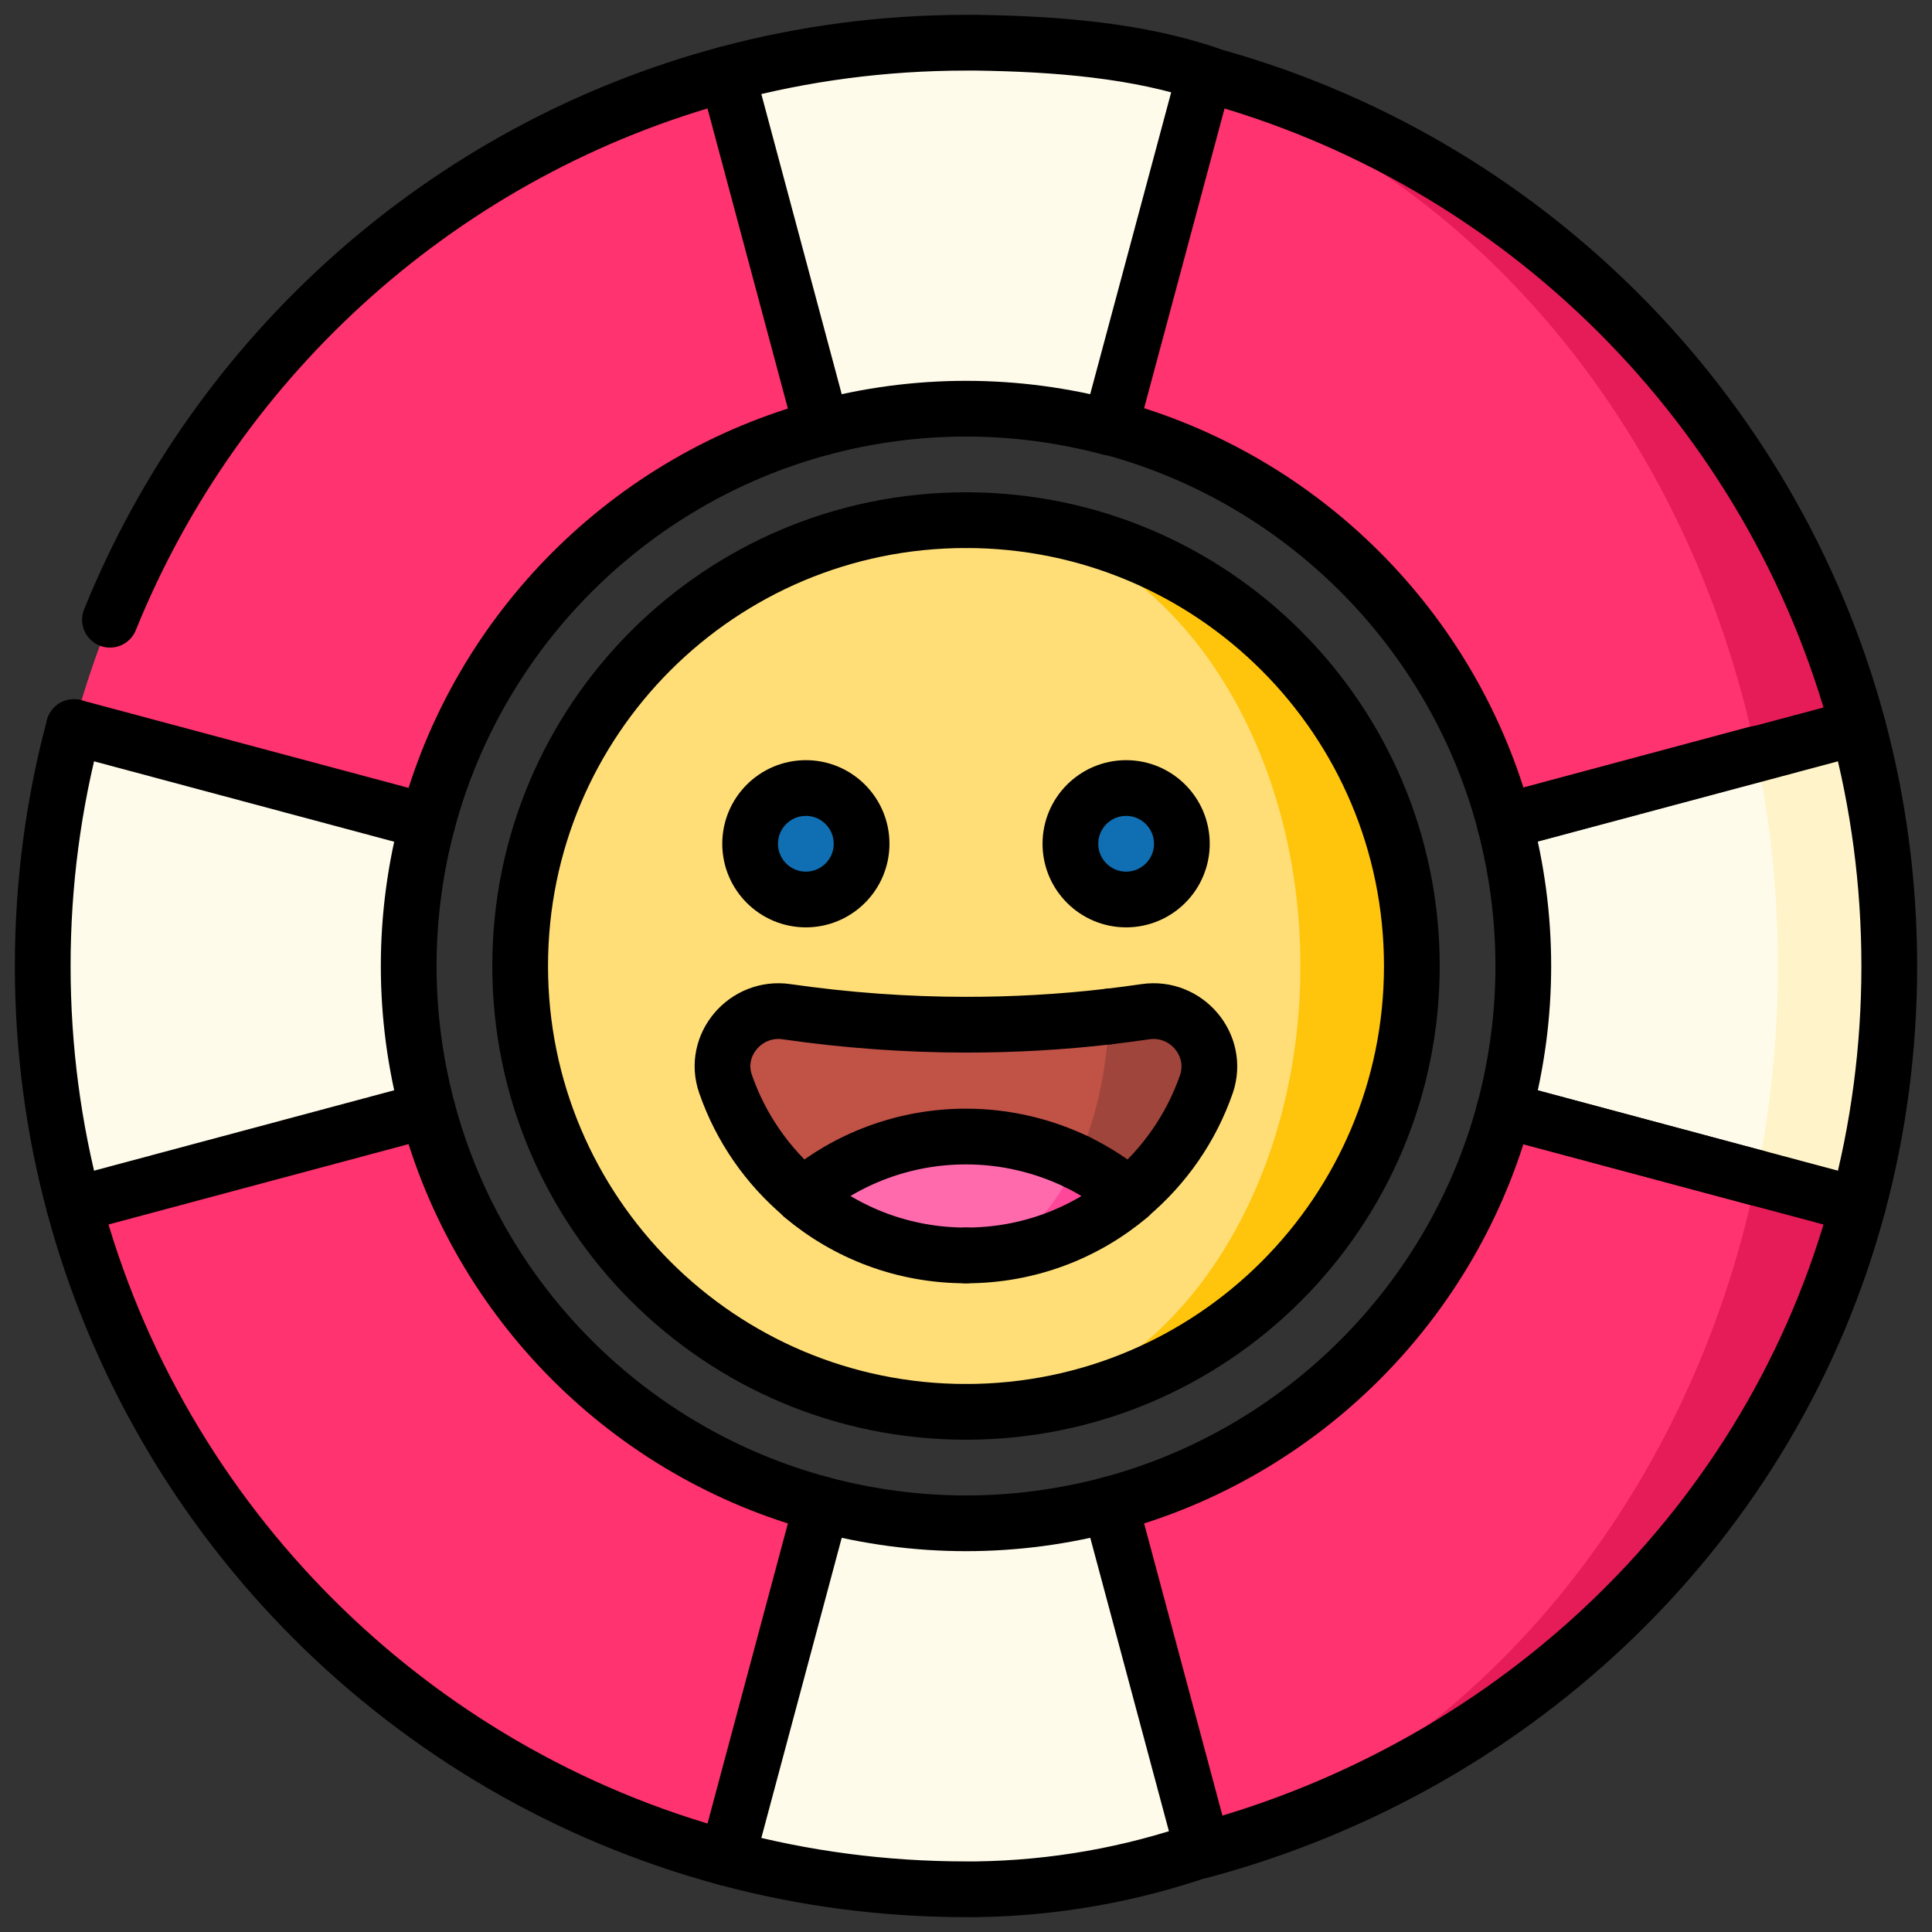
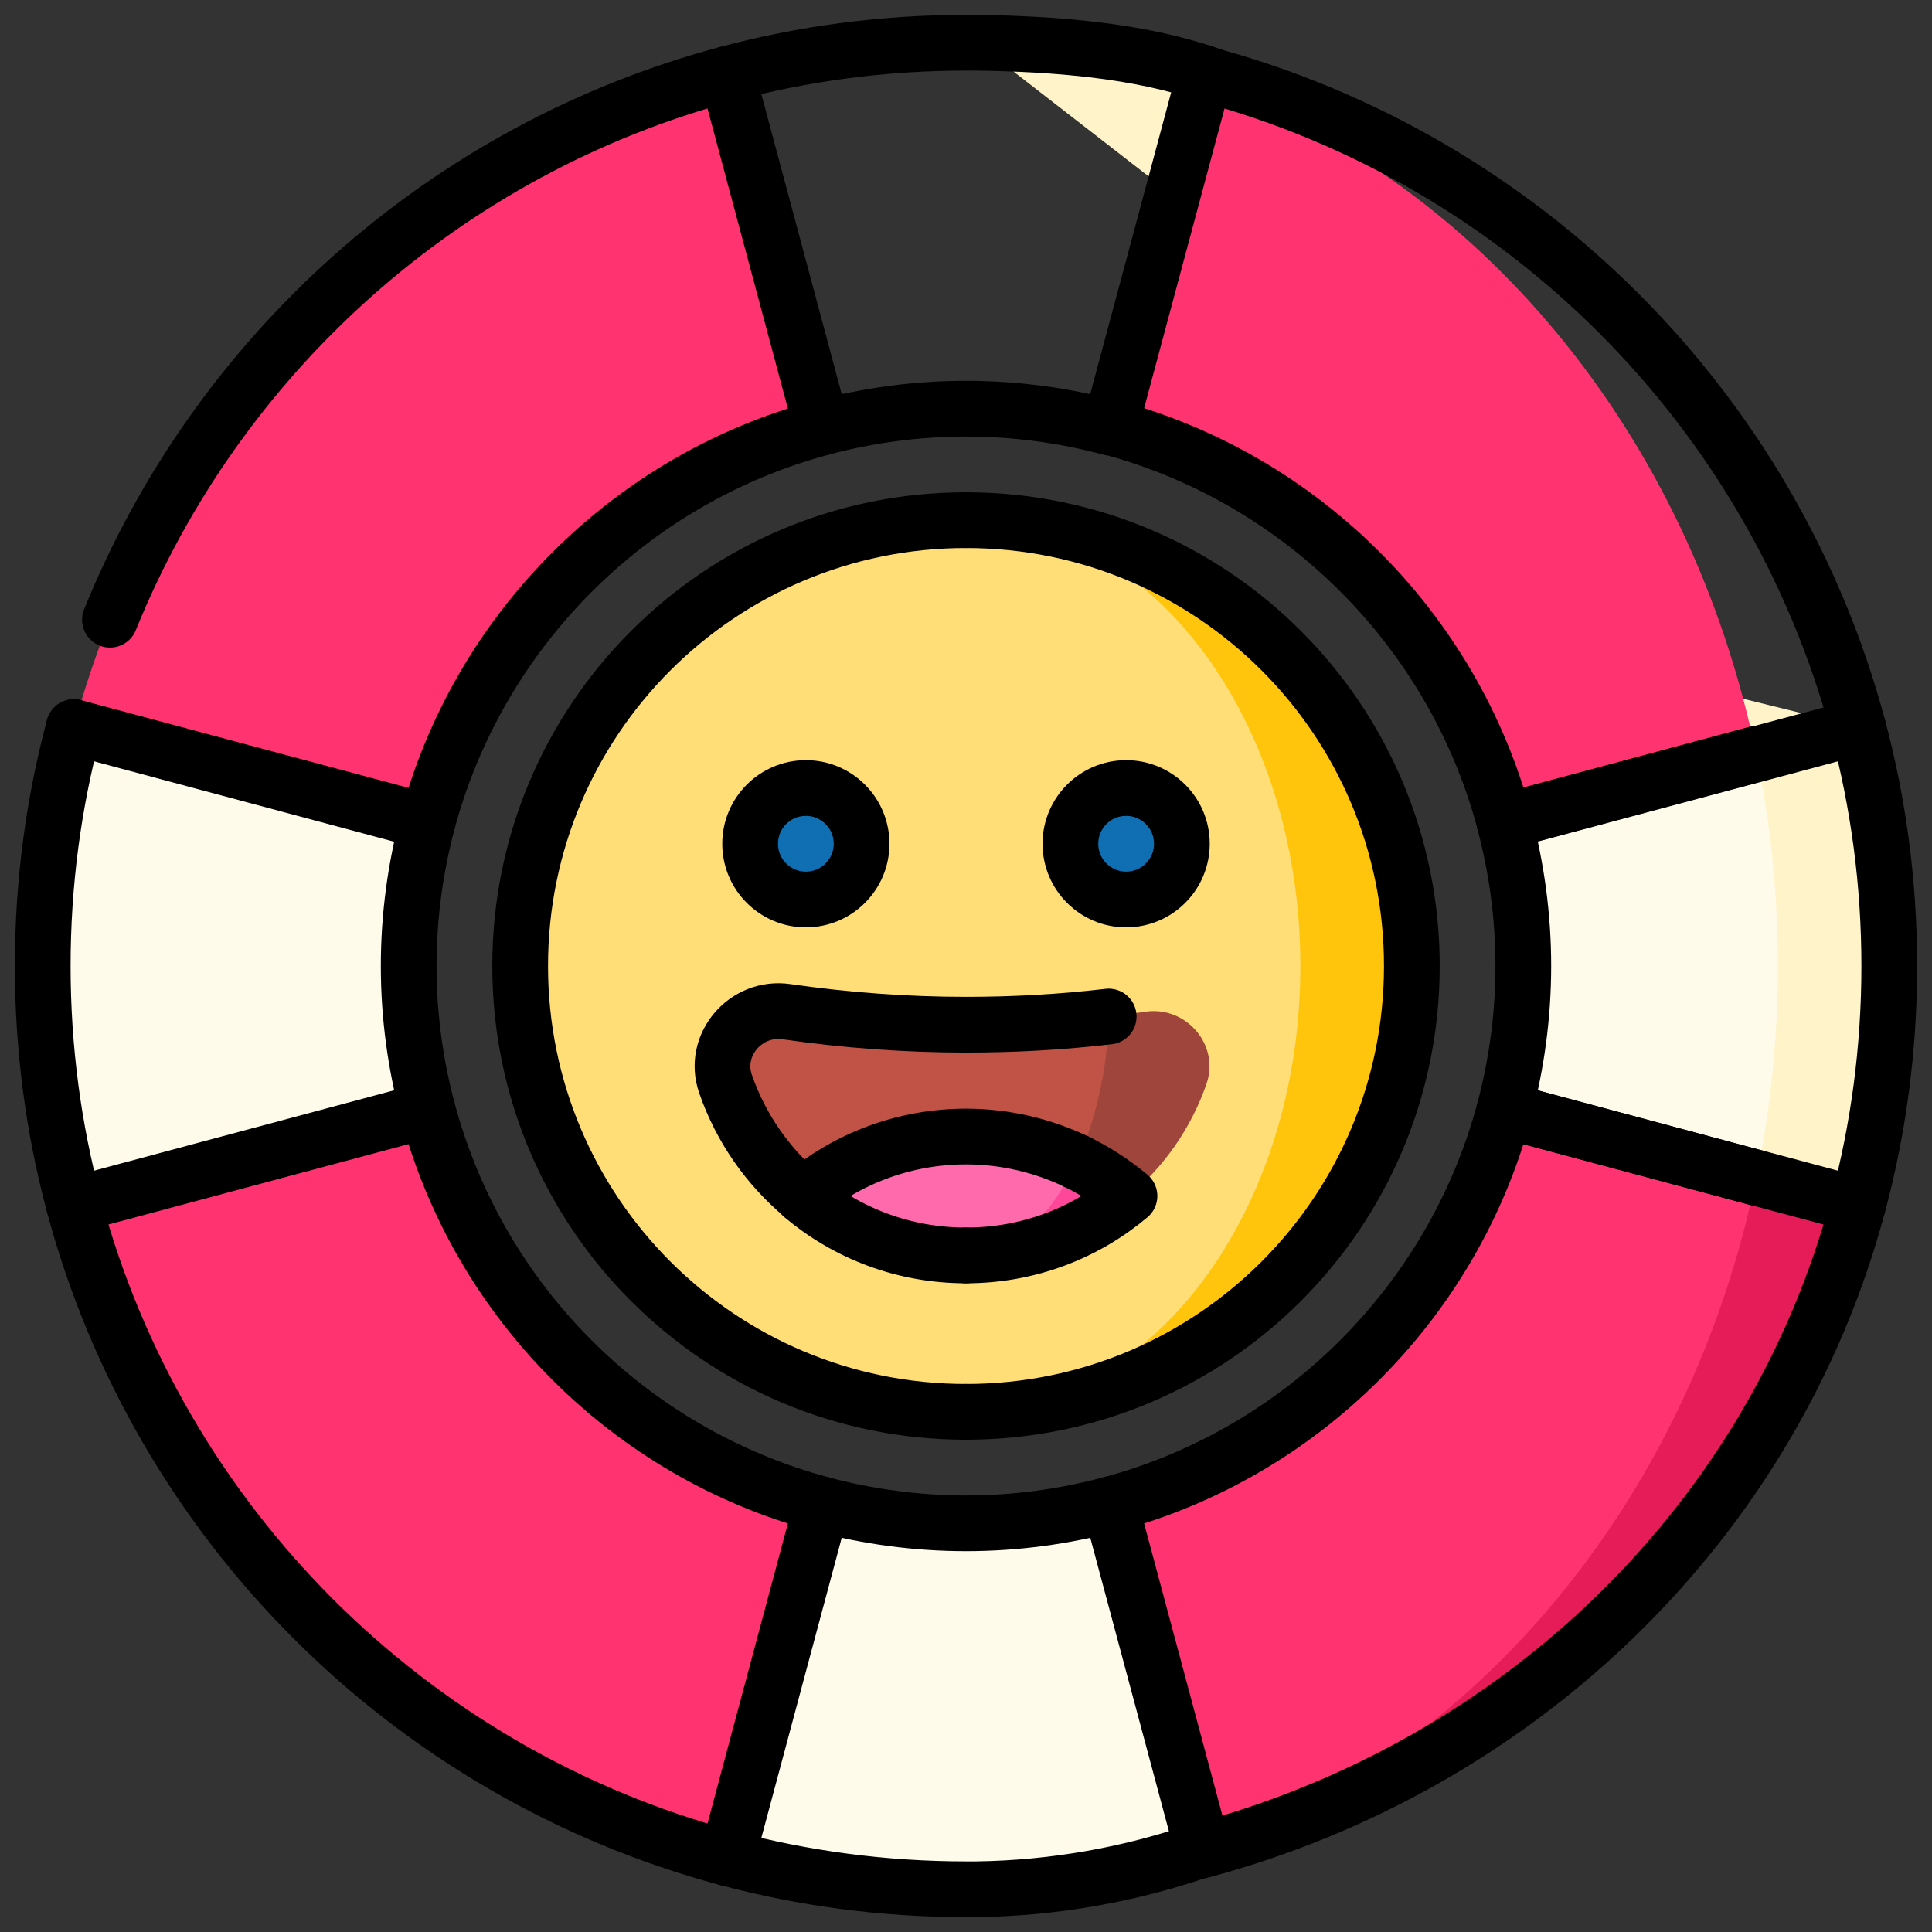
<svg xmlns="http://www.w3.org/2000/svg" viewBox="0 0 520 520" text-rendering="geometricPrecision" shape-rendering="geometricPrecision" style="white-space: pre;">
  <rect x="0" y="0" width="520" height="520" fill="#333333" stroke="none" />
  <style> @keyframes safe-eyes_t { 0% { transform: translate(260px,227.1px) scale(1,1) translate(-58.1px,-15px); } 61.111% { transform: translate(260px,227.1px) scale(1,1) translate(-58.1px,-15px); } 64.833% { transform: translate(260px,227.1px) scale(1,0.207) translate(-58.1px,-15px); } 68.5% { transform: translate(260px,227.1px) scale(1,1) translate(-58.1px,-15px); } 75.944% { transform: translate(260px,227.1px) scale(1,1) translate(-58.1px,-15px); } 79.611% { transform: translate(260px,227.1px) scale(1,0.207) translate(-58.1px,-15px); } 83.333% { transform: translate(260px,227.1px) scale(1,1) translate(-58.1px,-15px); } 100% { transform: translate(260px,227.1px) scale(1,1) translate(-58.1px,-15px); } } @keyframes safe-lifesaver_t { 0% { transform: translate(260px,260px) rotate(0deg) translate(-248.5px,-248.5px); } 5.556% { transform: translate(260px,260px) rotate(0deg) translate(-248.5px,-248.5px); animation-timing-function: cubic-bezier(0,0,0.58,1); } 16.667% { transform: translate(260px,260px) rotate(-10deg) translate(-248.5px,-248.5px); animation-timing-function: cubic-bezier(0.42,0,1,1); } 37.056% { transform: translate(260px,260px) rotate(370deg) translate(-248.5px,-248.5px); animation-timing-function: cubic-bezier(0,0,0.58,1); } 48.167% { transform: translate(260px,260px) rotate(360deg) translate(-248.5px,-248.5px); } 100% { transform: translate(260px,260px) rotate(360deg) translate(-248.5px,-248.5px); } } </style>
  <g id="safe-face" transform="translate(260,260) translate(-120,-120)">
    <path id="safe-Fill-203" d="M248.5,128.5L248.5,368.5C314.8,368.5,368.5,314.8,368.5,248.5C368.5,182.2,314.8,128.5,248.5,128.5Z" fill="#FFC40C" stroke="none" stroke-width="1" fill-rule="evenodd" transform="translate(180,120) translate(-308.5,-248.5)" />
    <path id="safe-Fill-204" d="M338.5,248.5C338.5,182.2,298.2,128.5,248.5,128.5C182.2,128.5,128.5,182.2,128.5,248.5C128.5,314.8,182.2,368.5,248.5,368.5C298.2,368.5,338.5,314.8,338.5,248.5Z" fill="#FFDE78" stroke="none" stroke-width="1" fill-rule="evenodd" transform="translate(105,120) translate(-233.5,-248.5)" />
    <path id="safe-Stroke-217" d="M248.5,368.5C314.8,368.5,368.5,314.8,368.5,248.5C368.5,182.2,314.8,128.5,248.5,128.5" stroke="#000000" stroke-width="15" stroke-linecap="round" stroke-linejoin="round" fill="none" fill-rule="evenodd" transform="translate(180,120) translate(-308.5,-248.5)" />
    <path id="safe-Stroke-218" d="M248.5,128.5C182.2,128.5,128.5,182.2,128.5,248.5C128.5,314.8,182.2,368.5,248.5,368.5" stroke="#000000" stroke-width="15" stroke-linecap="round" stroke-linejoin="round" fill="none" fill-rule="evenodd" transform="translate(60,120) translate(-188.5,-248.5)" />
  </g>
  <g id="safe-mouth" transform="translate(260,337.9) translate(-65.538,-65.761)">
    <path id="safe-Fill-205" d="M296.8,260.8C293.5,261.3,290.2,261.7,286.9,262.1L248.5,310.3L292.5,310.3C301.9,302.4,309.1,292.1,313.2,280.3C316.9,269.8,307.8,259.2,296.8,260.8Z" fill="#A0453B" stroke="none" stroke-width="1" fill-rule="evenodd" transform="translate(98.308,24.831) translate(-281.269,-285.469)" />
    <path id="safe-Fill-206" d="M248.5,264.3C232.4,264.3,216.2,263.1,200.2,260.8C189.2,259.2,180.1,269.8,183.8,280.3C187.9,292.1,195.1,302.4,204.5,310.3L278.4,301.1C283.3,290.3,286.5,276.8,287,262.1C274.2,263.6,261.3,264.3,248.5,264.3Z" fill="#C05246" stroke="none" stroke-width="1" fill-rule="evenodd" transform="translate(52.019,24.831) translate(-234.981,-285.469)" />
    <path id="safe-Fill-207" d="M278.3,301.1L248.5,326.4C265.3,326.4,280.6,320.4,292.5,310.4C288.2,306.7,283.4,303.6,278.3,301.1Z" fill="#FF479A" stroke="none" stroke-width="1" fill-rule="evenodd" transform="translate(87.538,53.111) translate(-270.5,-313.75)" />
    <path id="safe-Fill-208" d="M278.3,301.1C271.2,316.5,260.5,326.3,248.5,326.3C231.7,326.3,216.4,320.3,204.5,310.3C216.4,300.3,231.8,294.3,248.5,294.3C259.2,294.3,269.3,296.8,278.3,301.1Z" fill="#FF6AAD" stroke="none" stroke-width="1" fill-rule="evenodd" transform="translate(58.438,49.661) translate(-241.4,-310.3)" />
    <path id="safe-Stroke-219" d="M248.5,326.4C265.3,326.4,280.6,320.4,292.5,310.4C288.2,306.8,283.4,303.7,278.3,301.2" stroke="#000000" stroke-width="15" stroke-linecap="round" stroke-linejoin="round" fill="none" fill-rule="evenodd" transform="translate(87.538,53.161) translate(-270.5,-313.8)" />
    <path id="safe-Stroke-220" d="M248.5,326.4C231.7,326.4,216.4,320.4,204.5,310.4C216.4,300.4,231.8,294.4,248.5,294.4C259.2,294.4,269.3,296.9,278.3,301.2" stroke="#000000" stroke-width="15" stroke-linecap="round" stroke-linejoin="round" fill="none" fill-rule="evenodd" transform="translate(58.438,49.761) translate(-241.4,-310.4)" />
-     <path id="safe-Stroke-221" d="M292.5,310.3C301.9,302.4,309.1,292.1,313.2,280.3C316.8,269.8,307.8,259.2,296.8,260.8C293.5,261.3,290.2,261.7,286.9,262.1" stroke="#000000" stroke-width="15" stroke-linecap="round" stroke-linejoin="round" fill="none" fill-rule="evenodd" transform="translate(117.491,24.831) translate(-300.453,-285.469)" />
    <path id="safe-Stroke-222" d="M286.9,262.1C274.1,263.6,261.3,264.3,248.5,264.3C232.4,264.3,216.2,263.1,200.2,260.8C189.2,259.2,180.1,269.8,183.8,280.3C187.9,292.1,195.1,302.4,204.5,310.3" stroke="#000000" stroke-width="15" stroke-linecap="round" stroke-linejoin="round" fill="none" fill-rule="evenodd" transform="translate(51.969,24.831) translate(-234.931,-285.469)" />
  </g>
  <g id="safe-eyes" transform="translate(260,227.1) translate(-58.1,-15)" style="animation: 1.8s linear infinite both safe-eyes_t;">
    <path id="safe-Fill-209" d="M291.6,200.6C299.88,200.6,306.6,207.32,306.6,215.6C306.6,223.88,299.88,230.6,291.6,230.6C283.32,230.6,276.6,223.88,276.6,215.6C276.6,207.32,283.32,200.6,291.6,200.6Z" fill="#106EB2" stroke="none" stroke-width="1" fill-rule="evenodd" transform="translate(101.2,15) translate(-291.6,-215.6)" />
    <path id="safe-Fill-210" d="M205.4,200.6C213.68,200.6,220.4,207.32,220.4,215.6C220.4,223.88,213.68,230.6,205.4,230.6C197.12,230.6,190.4,223.88,190.4,215.6C190.4,207.32,197.12,200.6,205.4,200.6Z" fill="#106EB2" stroke="none" stroke-width="1" fill-rule="evenodd" transform="translate(15,15) translate(-205.4,-215.6)" />
    <path id="safe-Stroke-215" d="M291.6,200.6C299.88,200.6,306.6,207.32,306.6,215.6C306.6,223.88,299.88,230.6,291.6,230.6C283.32,230.6,276.6,223.88,276.6,215.6C276.6,207.32,283.32,200.6,291.6,200.6Z" stroke="#000000" stroke-width="15" fill="none" fill-rule="evenodd" transform="translate(101.2,15) translate(-291.6,-215.6)" />
    <path id="safe-Stroke-216" d="M205.4,200.6C213.68,200.6,220.4,207.32,220.4,215.6C220.4,223.88,213.68,230.6,205.4,230.6C197.12,230.6,190.4,223.88,190.4,215.6C190.4,207.32,197.12,200.6,205.4,200.6Z" stroke="#000000" stroke-width="15" fill="none" fill-rule="evenodd" transform="translate(15,15) translate(-205.4,-215.6)" />
  </g>
  <g id="safe-lifesaver" transform="translate(260,260) translate(-248.5,-248.5)" style="animation: 1.8s linear infinite both safe-lifesaver_t;">
    <path id="safe-Fill-190" d="M342.8,426L251.3,497C272.5,496.8,293.2,493.9,312.8,488.6L342.8,426Z" fill="#FFF4C9" stroke="none" stroke-width="1" fill-rule="evenodd" transform="translate(297.05,461.5) translate(-297.05,-461.5)" />
    <path id="safe-Fill-191" d="M488.6,184.2L430.2,169.8L430.2,327.2L488.6,312.8C494.1,292.3,497,270.7,497,248.5C497,226.3,494.1,204.7,488.6,184.2Z" fill="#FFF4C9" stroke="none" stroke-width="1" fill-rule="evenodd" transform="translate(463.6,248.5) translate(-463.6,-248.5)" />
    <path id="safe-Fill-192" d="M287.3,393.4L342.8,426L312.2,486.3C292.9,493,272.5,496.7,251.3,497L248.5,497C226.3,497,204.7,494.1,184.2,488.6L154.2,426L209.7,393.4C222.1,396.7,235.1,398.5,248.5,398.5C261.9,398.5,274.9,396.7,287.3,393.4Z" fill="#FFFBEB" stroke="none" stroke-width="1" fill-rule="evenodd" transform="translate(248.5,445.2) translate(-248.5,-445.2)" />
    <path id="safe-Fill-193" d="M8.4,184.2L51.8,165.8L103.6,209.7C100.3,222.1,98.5,235.1,98.5,248.5C98.5,261.9,100.3,274.9,103.6,287.3L51.8,330L8.4,312.8C2.9,292.3,0,270.7,0,248.5C0,226.3,2.9,204.7,8.4,184.2Z" fill="#FFFBEB" stroke="none" stroke-width="1" fill-rule="evenodd" transform="translate(51.8,247.9) translate(-51.8,-247.9)" />
    <path id="safe-Fill-194" d="M461.2,191.5C465,209.8,467,228.9,467,248.5C467,268.1,465,287.2,461.2,305.5L430.2,327.2L393.4,287.3C396.7,274.9,398.5,261.9,398.5,248.5C398.5,235.1,396.7,222.1,393.4,209.7L430.2,169.8L461.2,191.5Z" fill="#FFFBEB" stroke="none" stroke-width="1" fill-rule="evenodd" transform="translate(430.2,248.5) translate(-430.2,-248.5)" />
    <path id="safe-Fill-195" d="M461.2,305.5L312.2,486.3L312.8,488.6C398.3,465.7,465.7,398.4,488.6,312.8L461.2,305.5Z" fill="#E51C58" stroke="none" stroke-width="1" fill-rule="evenodd" transform="translate(400.4,397.05) translate(-400.4,-397.05)" />
    <path id="safe-Fill-196" d="M393.4,287.3L461.2,305.5C443.4,391.7,386.1,460.7,312.2,486.3L287.3,393.4C339,379.6,379.6,339,393.4,287.3Z" fill="#FE336F" stroke="none" stroke-width="1" fill-rule="evenodd" transform="translate(374.25,386.8) translate(-374.25,-386.8)" />
    <path id="safe-Fill-197" d="M342.8,71L251.3,0C272.5,0.2,293.2,3.1,312.8,8.4L342.8,71Z" fill="#FFF4C9" stroke="none" stroke-width="1" fill-rule="evenodd" transform="translate(297.05,35.5) translate(-297.05,-35.5)" />
-     <path id="safe-Fill-198" d="M287.3,103.6L342.8,71L312.2,10.7C292.9,4.1,272.5,0.3,251.3,0L248.5,0C226.3,0,204.7,2.9,184.2,8.4L154.2,71L209.7,103.6C222.1,100.3,235.1,98.5,248.5,98.5C261.9,98.5,274.9,100.3,287.3,103.6Z" fill="#FFFBEB" stroke="none" stroke-width="1" fill-rule="evenodd" transform="translate(248.5,51.8) translate(-248.5,-51.8)" />
-     <path id="safe-Fill-199" d="M461.2,191.5L312.2,10.7L312.8,8.4C398.3,31.3,465.7,98.6,488.6,184.2L461.2,191.5Z" fill="#E51C58" stroke="none" stroke-width="1" fill-rule="evenodd" transform="translate(400.4,99.95) translate(-400.4,-99.95)" />
    <path id="safe-Fill-200" d="M393.4,209.7L461.2,191.5C443.4,105.3,386.1,36.3,312.2,10.7L287.3,103.5C339,117.4,379.6,158,393.4,209.7Z" fill="#FE336F" stroke="none" stroke-width="1" fill-rule="evenodd" transform="translate(374.25,110.2) translate(-374.25,-110.2)" />
    <path id="safe-Fill-201" d="M209.7,393.4L184.2,488.6C98.7,465.7,31.3,398.4,8.4,312.8L103.6,287.3C117.4,339,158,379.6,209.7,393.4Z" fill="#FE336F" stroke="none" stroke-width="1" fill-rule="evenodd" transform="translate(109.05,387.95) translate(-109.05,-387.95)" />
    <path id="safe-Fill-202" d="M184.2,8.4L209.7,103.6C158.1,117.4,117.4,158.1,103.6,209.7L8.4,184.2C31.3,98.6,98.6,31.3,184.2,8.4Z" fill="#FE336F" stroke="none" stroke-width="1" fill-rule="evenodd" transform="translate(109.05,109.05) translate(-109.05,-109.05)" />
    <path id="safe-Stroke-211" d="M312.2,486.3L287.3,393.4C338.9,379.6,379.6,338.9,393.4,287.3L461.2,305.5" stroke="#000000" stroke-width="15" stroke-linecap="round" stroke-linejoin="round" fill="none" fill-rule="evenodd" transform="translate(374.25,386.8) translate(-374.25,-386.8)" />
    <path id="safe-Stroke-212" d="M312.2,10.7L287.3,103.5C338.9,117.3,379.6,158,393.4,209.6L461.2,191.4" stroke="#000000" stroke-width="15" stroke-linecap="round" stroke-linejoin="round" fill="none" fill-rule="evenodd" transform="translate(374.25,110.15) translate(-374.25,-110.15)" />
    <path id="safe-Stroke-213" d="M209.7,393.4L184.2,488.6C98.7,465.7,31.3,398.4,8.4,312.8L103.6,287.3C117.4,339,158,379.6,209.7,393.4Z" stroke="#000000" stroke-width="15" stroke-linecap="round" stroke-linejoin="round" fill="none" fill-rule="evenodd" transform="translate(109.05,387.95) translate(-109.05,-387.95)" />
    <path id="safe-Stroke-214" d="M18.1,155.3C47.1,83.7,108.5,28.6,184.2,8.4L209.7,103.6C158.1,117.4,117.4,158.1,103.6,209.7L8.4,184.2" stroke="#000000" stroke-width="15" stroke-linecap="round" stroke-linejoin="round" fill="none" fill-rule="evenodd" transform="translate(109.05,109.05) translate(-109.05,-109.05)" />
    <path id="safe-Stroke-223" d="M312.2,486.3C292.9,493,272.5,496.7,251.3,497L248.5,497C226.3,497,204.7,494.1,184.2,488.6" stroke="#000000" stroke-width="15" stroke-linecap="round" stroke-linejoin="round" fill="none" fill-rule="evenodd" transform="translate(248.2,491.65) translate(-248.2,-491.65)" />
    <path id="safe-Stroke-224" d="M209.7,393.4C222.1,396.7,235.1,398.5,248.5,398.5C261.9,398.5,274.9,396.7,287.3,393.4" stroke="#000000" stroke-width="15" stroke-linecap="round" stroke-linejoin="round" fill="none" fill-rule="evenodd" transform="translate(248.5,395.95) translate(-248.5,-395.95)" />
    <path id="safe-Stroke-225" d="M8.4,312.8C2.9,292.3,0,270.7,0,248.5C0,226.3,2.9,204.7,8.4,184.2" stroke="#000000" stroke-width="15" stroke-linecap="round" stroke-linejoin="round" fill="none" fill-rule="evenodd" transform="translate(4.2,248.5) translate(-4.2,-248.5)" />
    <path id="safe-Stroke-226" d="M103.6,209.7C100.3,222.1,98.5,235.1,98.5,248.5C98.5,261.9,100.3,274.9,103.6,287.3" stroke="#000000" stroke-width="15" stroke-linecap="round" stroke-linejoin="round" fill="none" fill-rule="evenodd" transform="translate(101.05,248.5) translate(-101.05,-248.5)" />
    <path id="safe-Stroke-227" d="M393.4,287.3C396.7,274.9,398.5,261.9,398.5,248.5C398.5,235.1,396.7,222.1,393.4,209.7" stroke="#000000" stroke-width="15" stroke-linecap="round" stroke-linejoin="round" fill="none" fill-rule="evenodd" transform="translate(395.95,248.5) translate(-395.95,-248.5)" />
    <path id="safe-Stroke-228" d="M400.7,289.3L488.6,312.8C494.1,292.3,497,270.7,497,248.5C497,226.3,494.1,204.7,488.6,184.2L400.7,207.7" stroke="#000000" stroke-width="15" stroke-linecap="round" stroke-linejoin="round" fill="none" fill-rule="evenodd" transform="translate(448.85,248.5) translate(-448.85,-248.5)" />
    <path id="safe-Stroke-229" d="M311.8,486.6C397.3,463.7,465.7,398.4,488.6,312.8" stroke="#000000" stroke-width="15" stroke-linecap="round" stroke-linejoin="round" fill="none" fill-rule="evenodd" transform="translate(400.2,399.7) translate(-400.2,-399.7)" />
    <path id="safe-Stroke-230" d="M312.2,10.7L312.8,8.4C398.3,31.3,465.7,98.6,488.6,184.2" stroke="#000000" stroke-width="15" stroke-linecap="round" stroke-linejoin="round" fill="none" fill-rule="evenodd" transform="translate(400.4,96.3) translate(-400.4,-96.3)" />
    <path id="safe-Stroke-231" d="M314.2,8.7C294.9,2,272.5,0.3,251.3,0L248.5,0C226.3,0,204.7,2.9,184.2,8.4" stroke="#000000" stroke-width="15" stroke-linecap="round" stroke-linejoin="round" fill="none" fill-rule="evenodd" transform="translate(249.2,4.35) translate(-249.2,-4.35)" />
    <path id="safe-Stroke-232" d="M209.7,103.6C222.1,100.3,235.1,98.5,248.5,98.5C261.9,98.5,274.9,100.3,287.3,103.6" stroke="#000000" stroke-width="15" stroke-linecap="round" stroke-linejoin="round" fill="none" fill-rule="evenodd" transform="translate(248.5,101.05) translate(-248.5,-101.05)" />
  </g>
</svg>